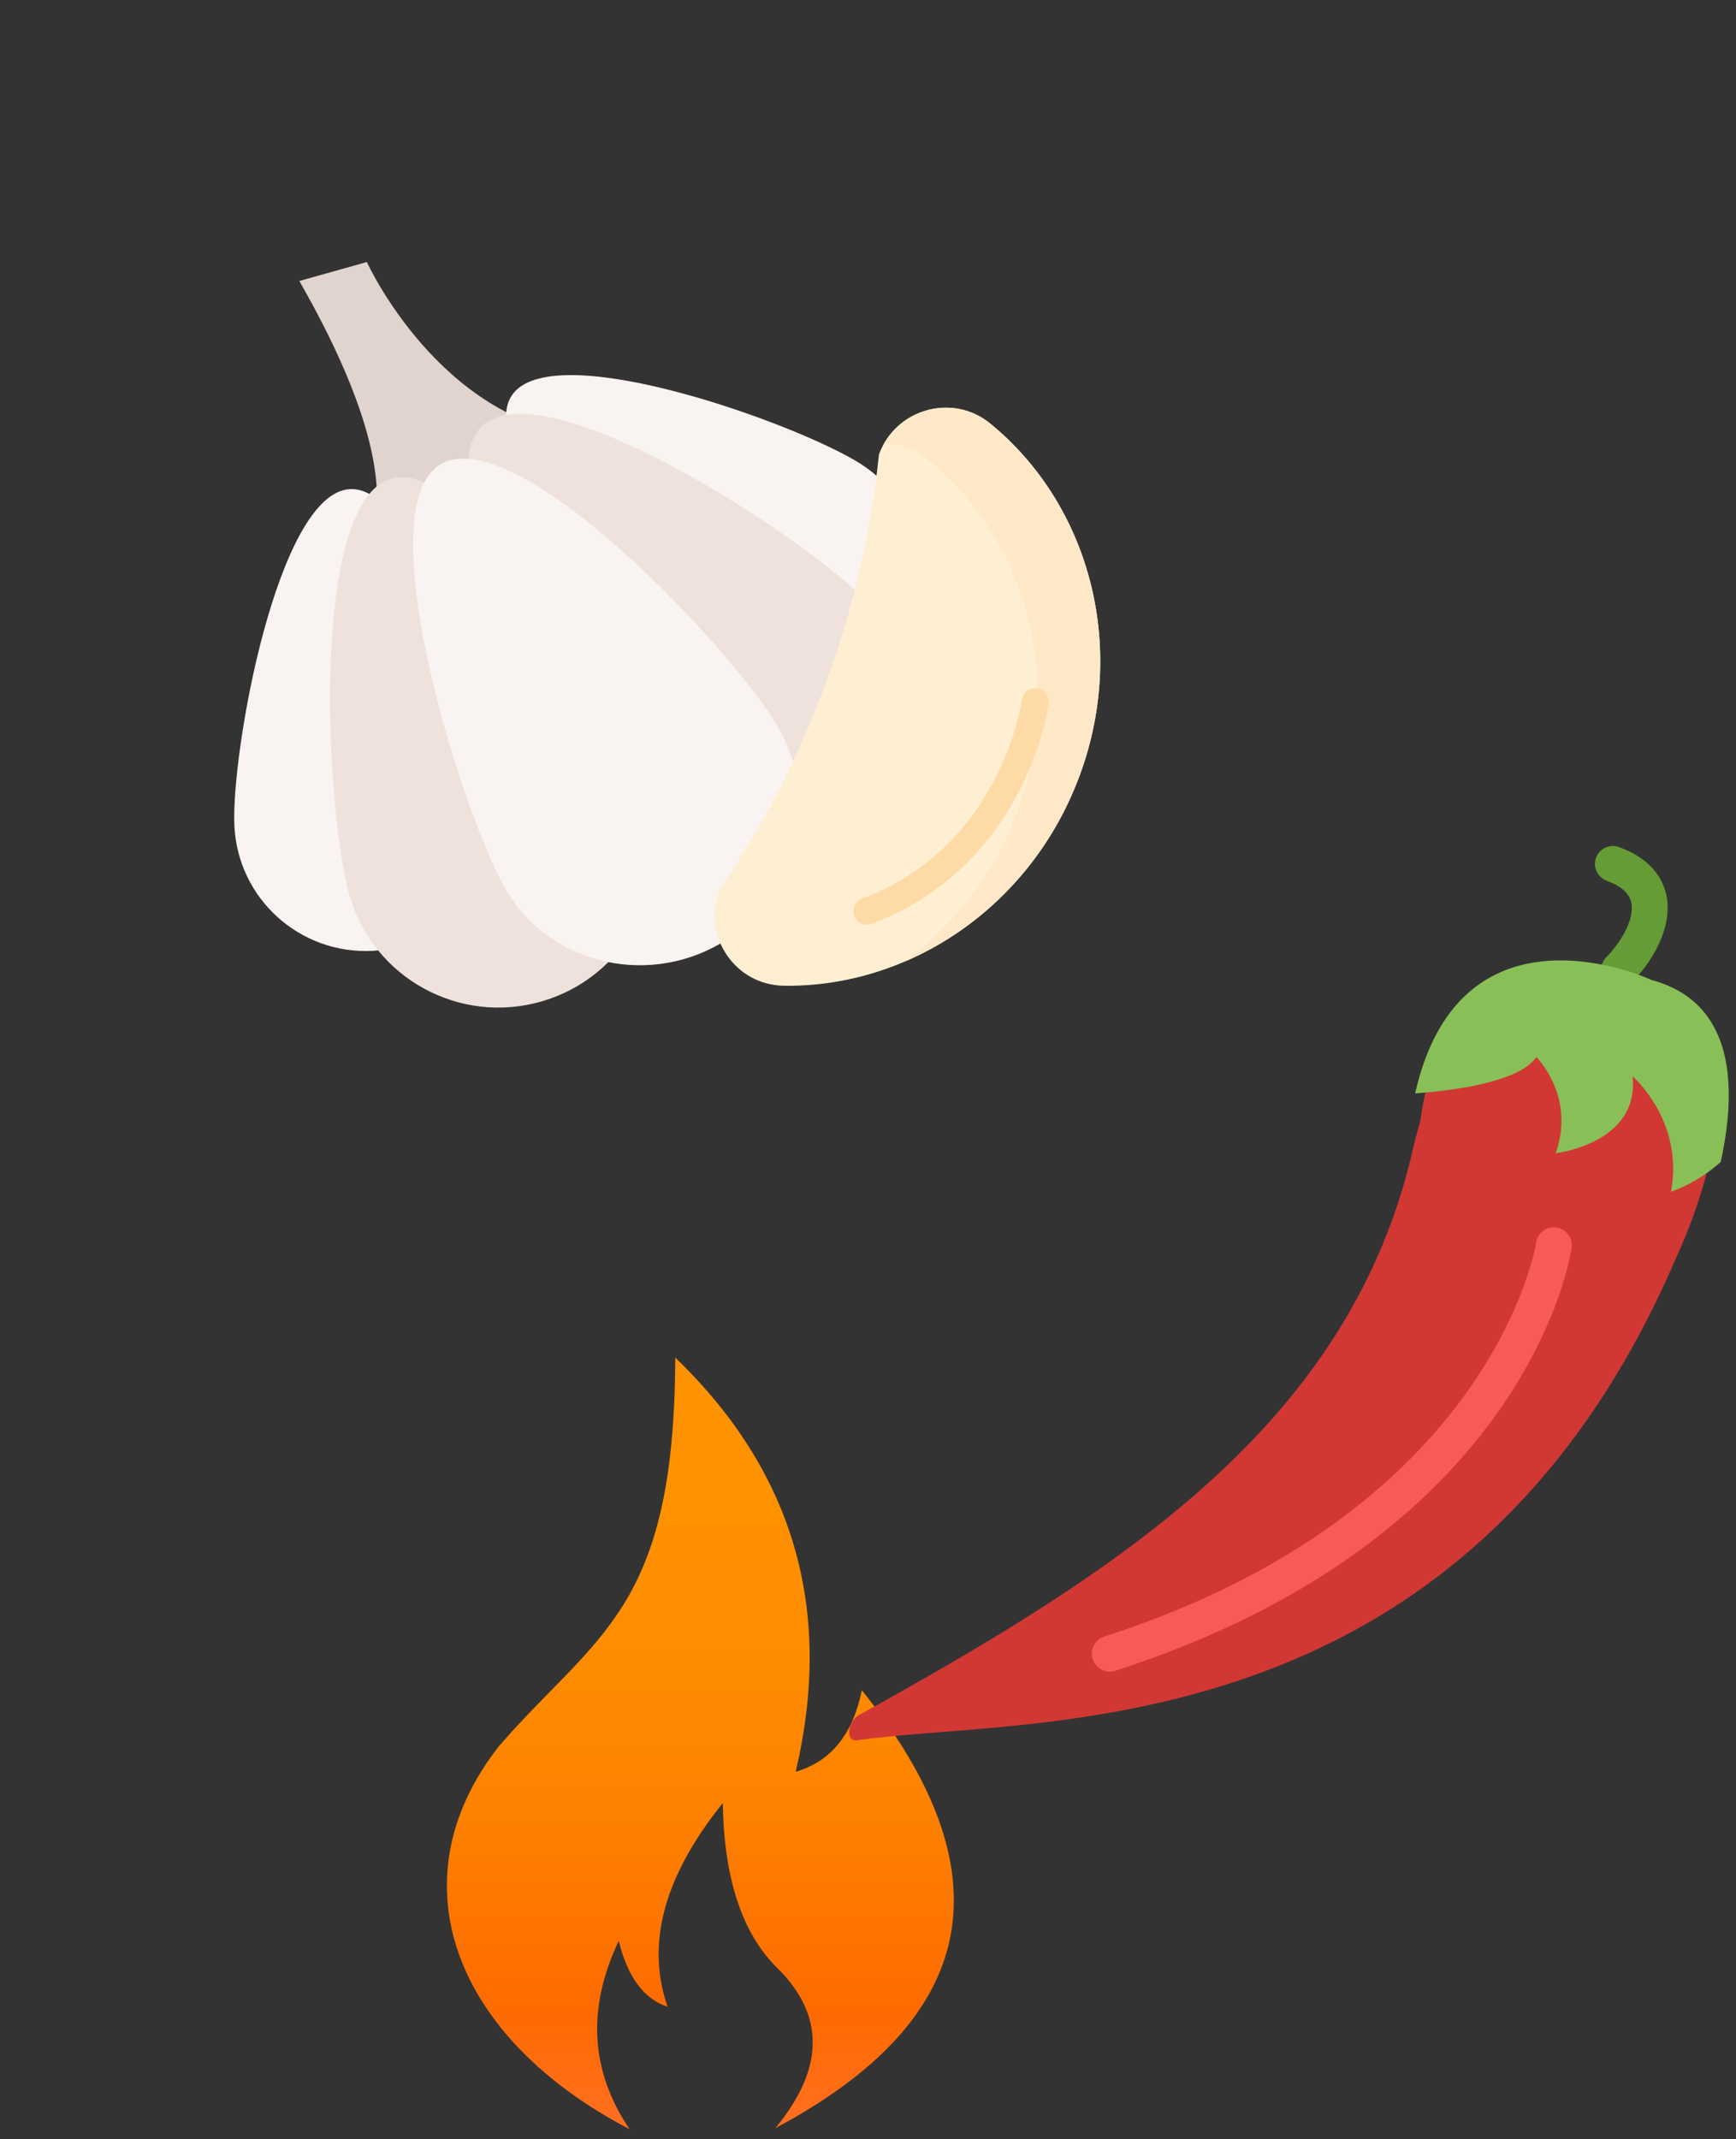
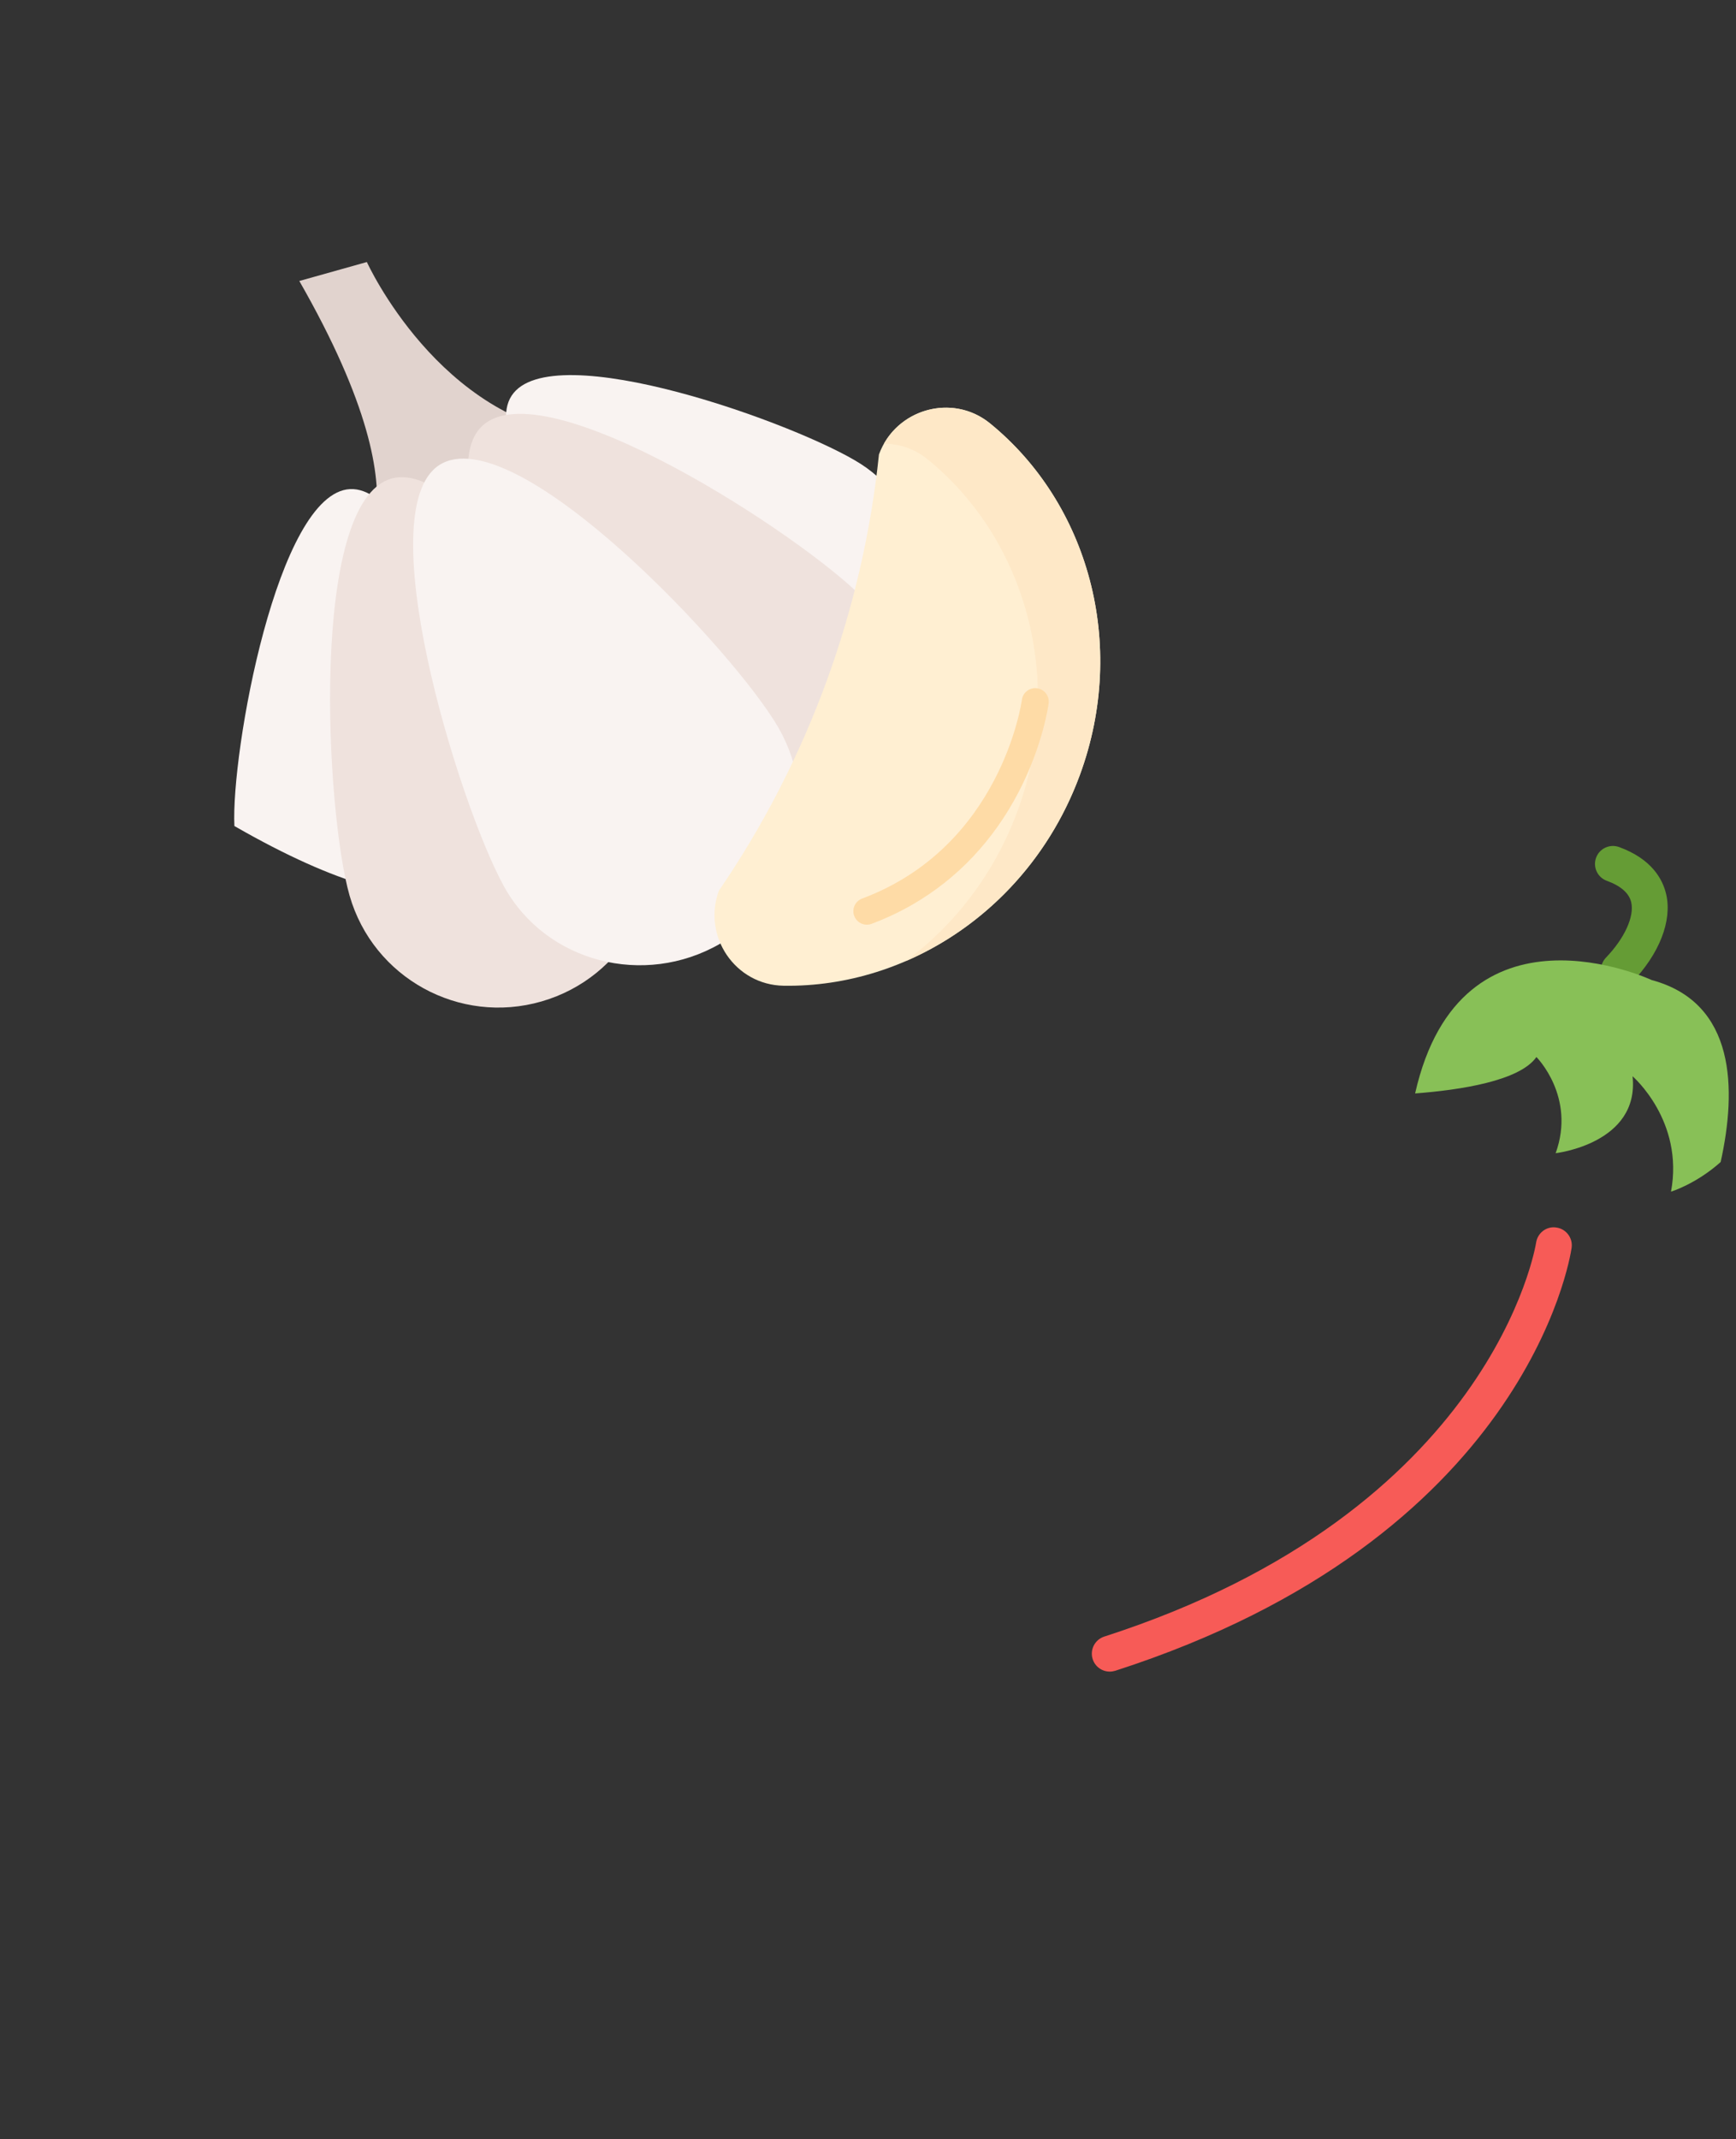
<svg xmlns="http://www.w3.org/2000/svg" width="233" height="287" viewBox="0 0 233 287" fill="none">
  <rect x="0" y="0" width="233" height="287" fill="#333333" stroke="none" />
-   <path fill-rule="evenodd" clip-rule="evenodd" d="M84.502 285.649C79.231 277.854 78.745 269.435 83.045 260.392C84.24 265.244 86.427 268.188 89.606 269.226C86.654 260.796 89.121 251.688 97.006 241.903C97.176 252.009 99.605 259.371 104.292 263.989C110.75 270.345 110.674 277.517 104.065 285.506C131.5 270.906 135.371 251.324 115.677 226.761C114.455 232.695 111.496 236.338 106.797 237.691C111.919 215.956 106.53 197.437 90.63 182.133C90.533 216.096 80.118 219.115 66.95 234.275C52.733 252.468 61.088 273.463 84.502 285.649Z" fill="url(#paint0_linear_500_34158)" />
  <g clip-path="url(#clip0_500_34158)">
    <path d="M217.281 132.549C216.682 132.549 216.08 132.326 215.615 131.878C214.656 130.958 214.625 129.431 215.547 128.472C218.047 125.871 219.376 122.957 218.936 121.05C218.652 119.824 217.549 118.854 215.656 118.163C214.406 117.708 213.765 116.323 214.22 115.073C214.676 113.823 216.063 113.187 217.31 113.638C221.691 115.239 223.165 117.963 223.627 119.964C224.451 123.523 222.726 127.95 219.018 131.813C218.543 132.301 217.915 132.549 217.281 132.549Z" fill="#659C35" />
-     <path d="M190.637 150.344C190.307 151.469 189.982 152.663 189.673 154.019C181.244 191.147 150.246 210.733 115.29 230.093C113.691 230.979 113.472 233.712 115.042 233.476C137.564 230.09 196.349 235.8 225.101 168.423C225.101 168.423 239.943 137.462 220.978 132.345C220.978 132.345 194.759 120.027 190.637 150.344Z" fill="#D13834" />
    <path d="M230.941 155.895C233.089 146.178 233.012 134.539 221.696 131.485C221.696 131.485 196.084 119.475 189.931 146.693C195.927 146.238 203.964 145.031 206.213 141.807C206.213 141.807 211.535 147.129 208.795 154.71C208.795 154.71 220.084 153.419 219.116 144.388C219.116 144.388 226.052 150.356 224.277 159.871C224.277 159.871 227.622 158.857 230.941 155.895Z" fill="#88C057" />
    <path d="M148.95 224.26C147.931 224.26 146.987 223.61 146.657 222.591C146.25 221.327 146.944 219.968 148.211 219.559C200.364 202.754 206.117 167.076 206.17 166.72C206.36 165.403 207.583 164.463 208.898 164.683C210.216 164.873 211.126 166.094 210.936 167.411C210.705 168.996 204.669 206.427 149.687 224.147C149.441 224.221 149.193 224.26 148.95 224.26Z" fill="#F75B57" />
  </g>
  <g clip-path="url(#clip1_500_34158)">
    <path d="M46.618 76.451C46.618 76.451 58.978 70.514 40.173 37.697L49.239 35.153C49.239 35.153 58.945 56.554 78.667 58.532L61.423 66.426L46.618 76.451Z" fill="#E1D3CE" />
    <path d="M115.563 62.263C123.767 67.547 126.109 78.483 120.796 86.687C115.483 94.892 104.526 97.259 96.322 91.975C88.119 86.69 63.345 61.304 68.659 53.099C73.972 44.894 107.36 56.978 115.563 62.263Z" fill="#F9F3F1" />
    <path d="M115.924 80.325C123.892 88.594 123.62 101.764 115.319 109.741C107.017 117.718 93.828 117.48 85.861 109.211C77.894 100.941 56.38 65.16 64.682 57.183C72.984 49.207 107.957 72.056 115.924 80.325Z" fill="#EFE2DD" />
-     <path d="M31.461 110.819C31.936 120.566 40.235 128.062 49.997 127.563C59.759 127.064 67.288 118.758 66.813 109.012C66.338 99.265 56.74 65.117 46.978 65.617C37.215 66.116 30.986 101.072 31.461 110.819Z" fill="#F9F3F1" />
+     <path d="M31.461 110.819C59.759 127.064 67.288 118.758 66.813 109.012C66.338 99.265 56.74 65.117 46.978 65.617C37.215 66.116 30.986 101.072 31.461 110.819Z" fill="#F9F3F1" />
    <path d="M46.923 120.163C50.101 131.197 61.642 137.548 72.701 134.346C83.76 131.145 90.148 119.605 86.97 108.57C83.793 97.536 63.562 61.013 52.503 64.215C41.444 67.416 43.745 109.129 46.923 120.163Z" fill="#EFE2DD" />
    <path d="M104.466 97.602C110.324 107.747 106.824 120.734 96.648 126.609C86.473 132.484 73.262 129.142 67.618 118.876C61.53 107.8 49.069 67.295 59.42 62.127C69.931 56.879 98.609 87.456 104.466 97.602Z" fill="#F9F3F1" />
    <path d="M117.971 60.963C120.215 54.849 127.833 52.695 132.877 56.8C146.011 67.49 151.399 86.36 144.943 103.949C138.486 121.538 122.147 132.503 105.184 132.244C98.67 132.144 94.242 125.608 96.486 119.495C108.405 102.058 115.789 81.941 117.971 60.963Z" fill="#FFEFD2" />
    <path d="M132.877 56.8C128.253 53.037 121.469 54.537 118.642 59.523C120.687 59.531 122.756 60.199 124.513 61.629C137.647 72.319 143.035 91.189 136.579 108.778C133.497 117.174 128.163 124.058 121.584 128.935C131.935 124.462 140.637 115.679 144.943 103.949C151.399 86.36 146.011 67.49 132.877 56.8Z" fill="#FEE8C7" />
    <path d="M139.179 92.333C138.187 92.205 137.28 92.906 137.152 93.898C137.127 94.094 134.415 113.56 115.713 120.547C114.775 120.897 114.301 121.94 114.651 122.877C115.001 123.814 116.044 124.289 116.981 123.939C118.902 123.221 120.735 122.357 122.473 121.354C128.495 117.877 133.364 112.73 136.733 106.225C140.001 99.916 140.715 94.584 140.744 94.36C140.872 93.368 140.171 92.461 139.179 92.333Z" fill="#FEDBA6" />
  </g>
  <defs>
    <linearGradient id="paint0_linear_500_34158" x1="94" y1="198.099" x2="94" y2="283.71" gradientUnits="userSpaceOnUse">
      <stop stop-color="#FE9200" />
      <stop offset="0.26" stop-color="#FE8D00" />
      <stop offset="0.54" stop-color="#FE8000" />
      <stop offset="0.84" stop-color="#FE6A00" />
      <stop offset="1" stop-color="#FF6E1D" />
    </linearGradient>
    <clipPath id="clip0_500_34158">
      <rect width="120" height="120" fill="white" transform="translate(113 113.491)" />
    </clipPath>
    <clipPath id="clip1_500_34158">
      <rect width="120" height="120" fill="white" transform="translate(0 60.891) rotate(-30)" />
    </clipPath>
  </defs>
</svg>